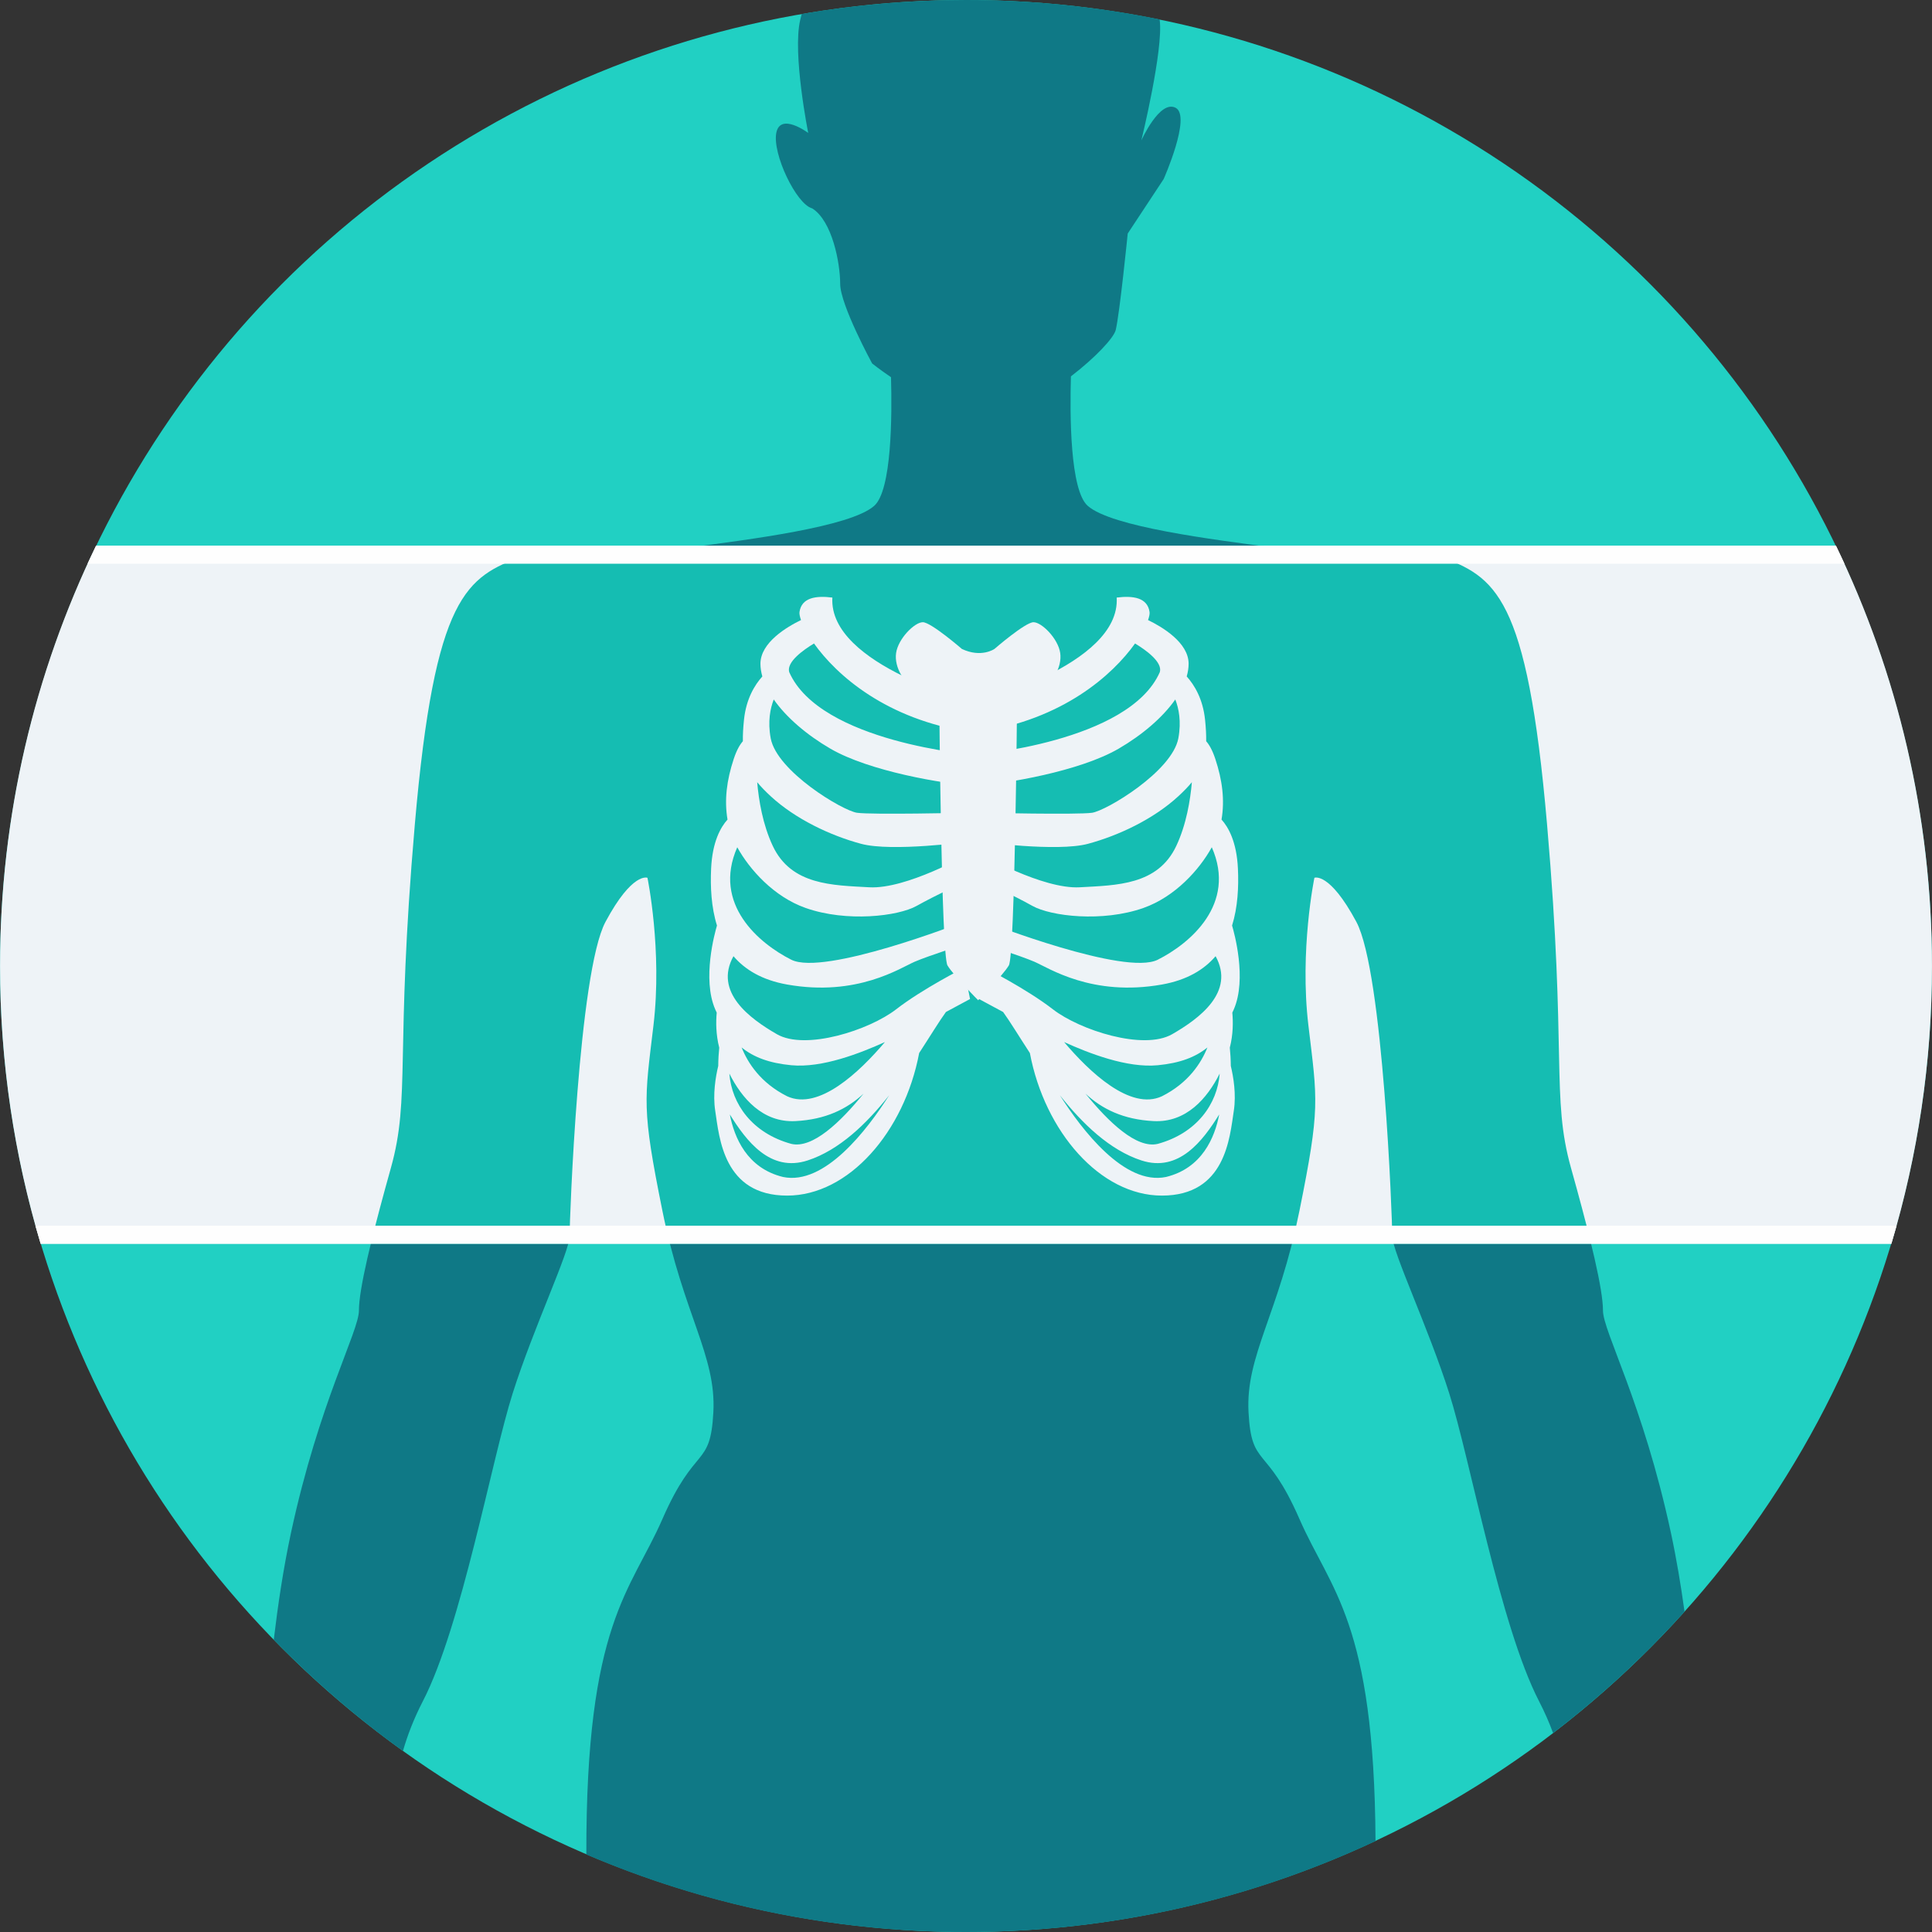
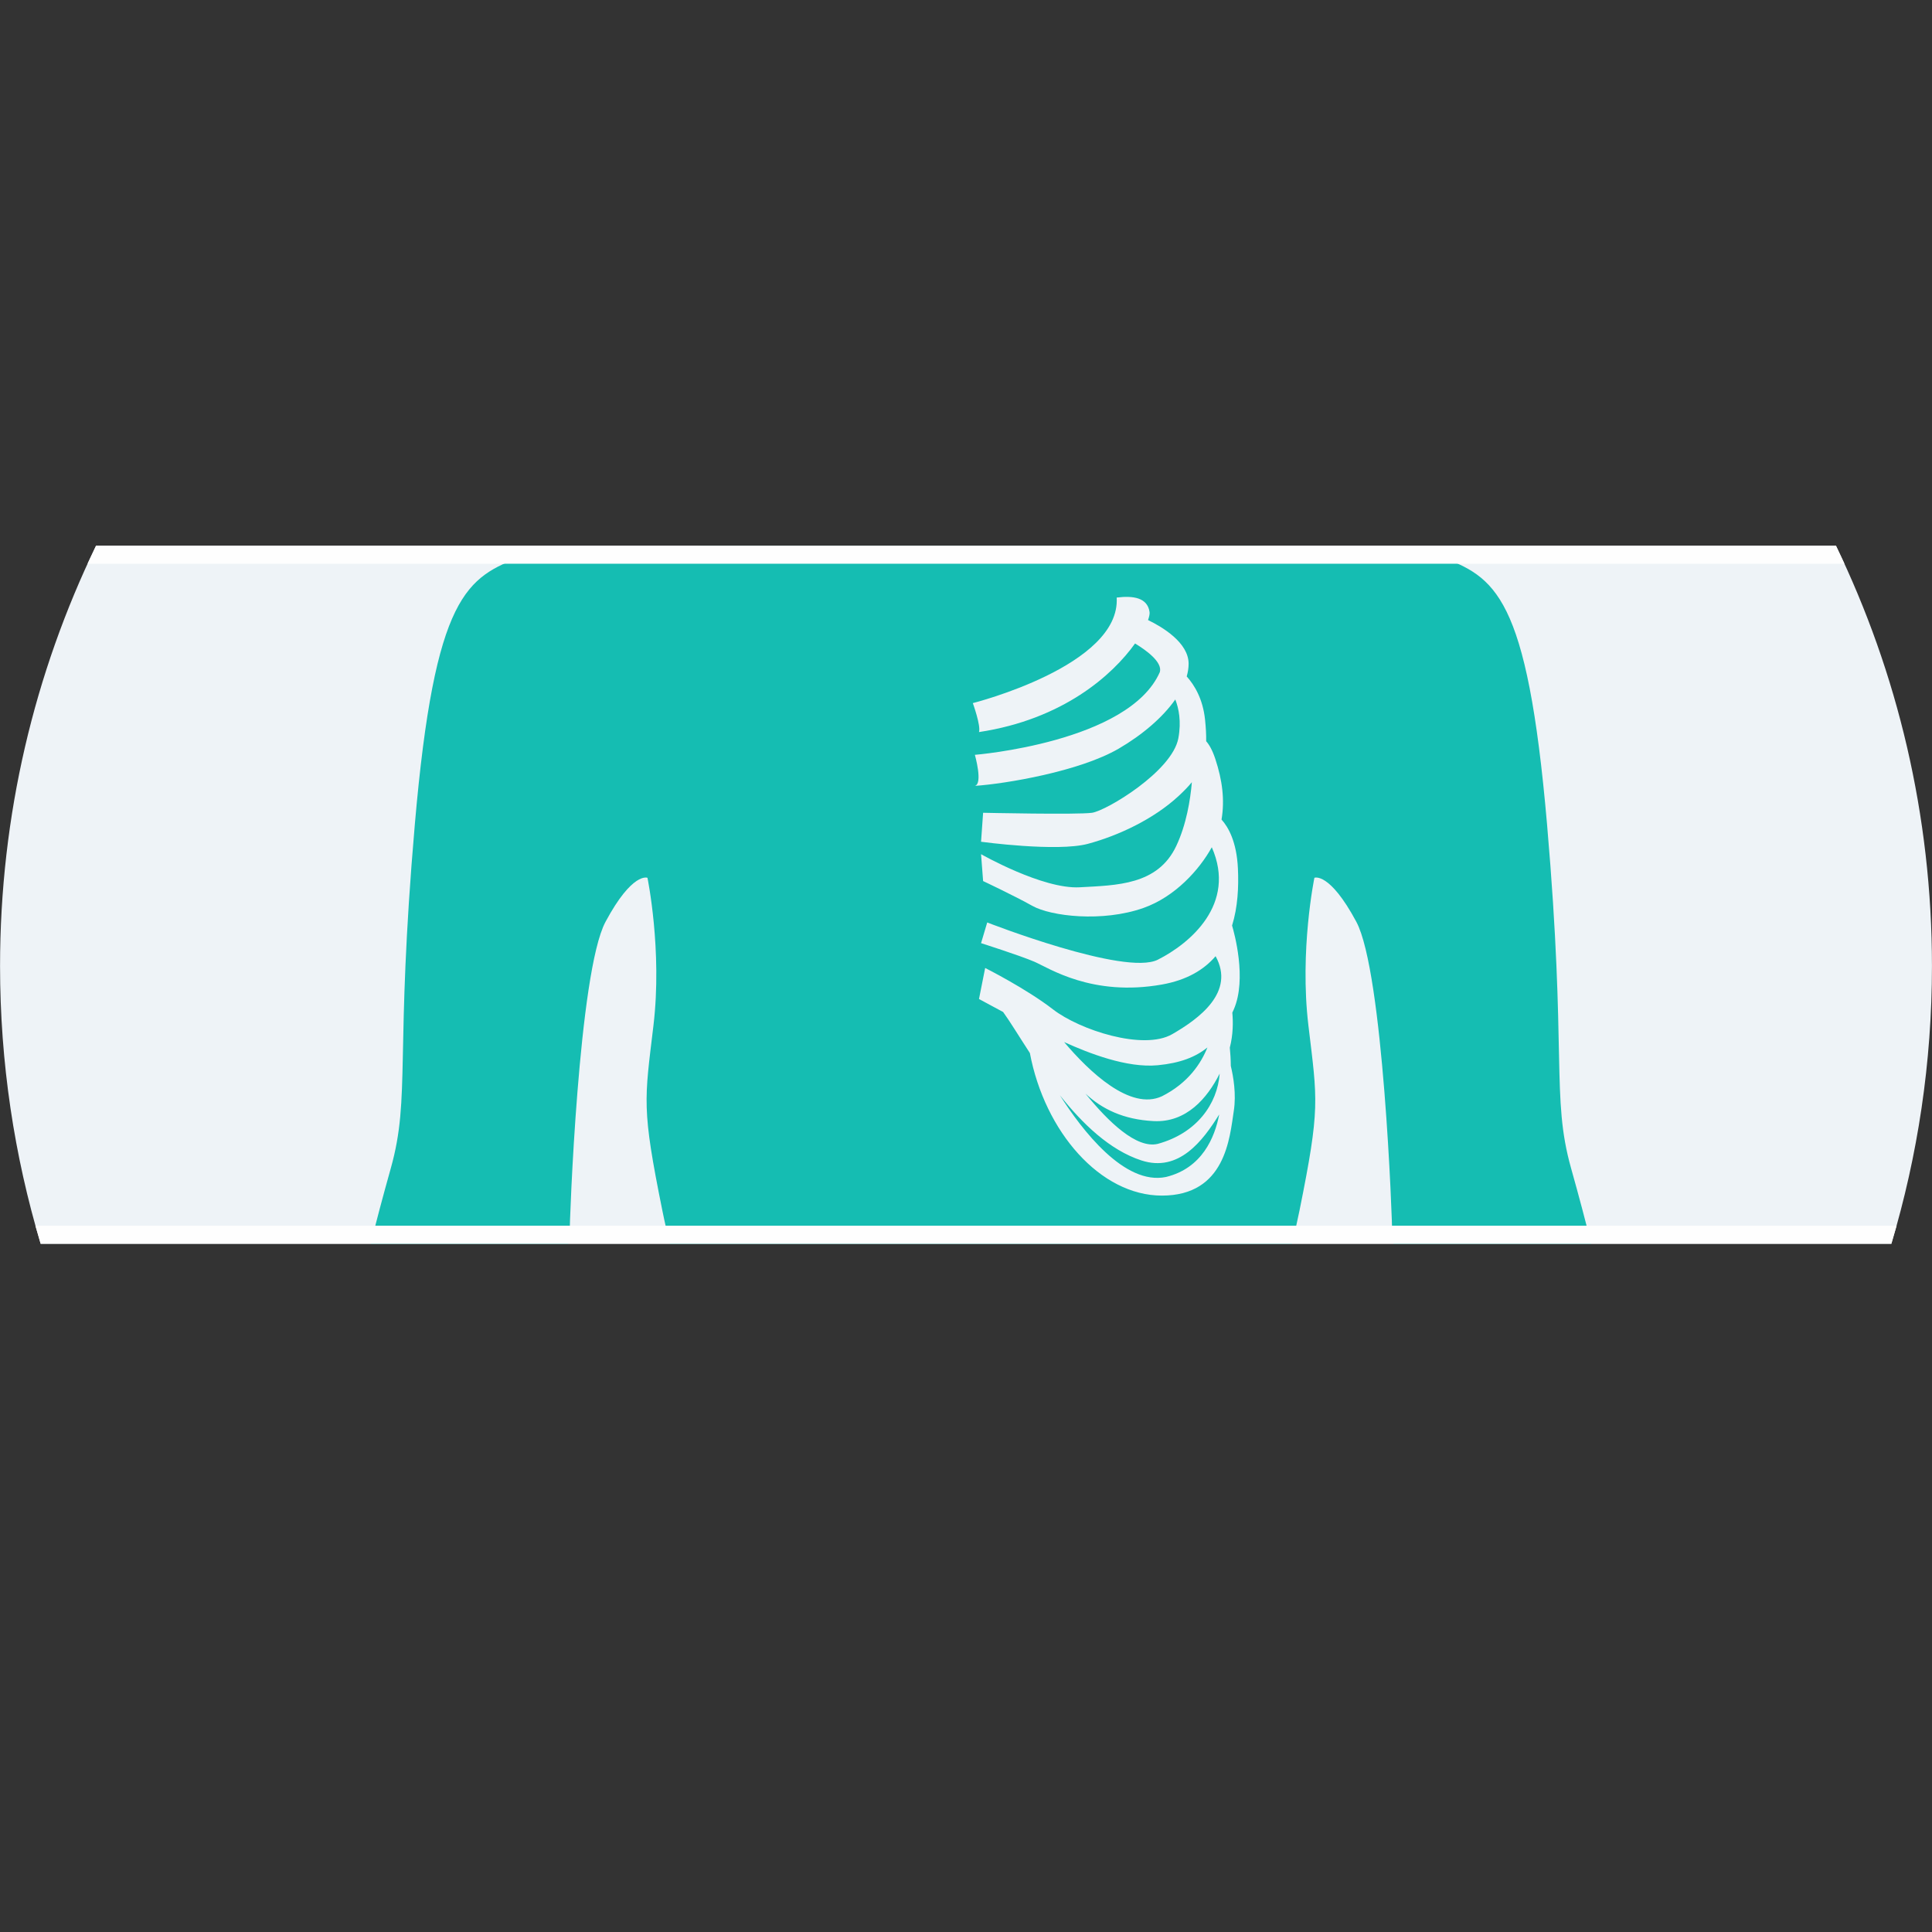
<svg xmlns="http://www.w3.org/2000/svg" height="64px" width="64px" version="1.1" id="Layer_1" viewBox="0 0 512.003 512.003" xml:space="preserve" fill="#000000">
  <rect x="0" y="0" width="512.003" height="512.003" fill="#333333" stroke="none" />
  <g id="SVGRepo_bgCarrier" stroke-width="0" />
  <g id="SVGRepo_tracerCarrier" stroke-linecap="round" stroke-linejoin="round" />
  <g id="SVGRepo_iconCarrier">
-     <circle style="fill:#21D0C3;" cx="256.001" cy="255.998" r="255.998" />
-     <path style="fill:#0F7986;" d="M446.418,427.089c-0.944-6.849-2.104-13.895-3.62-20.942c-7.408-34.426-17.992-53.304-17.992-58.859 c0-5.552-3.175-18.878-8.466-37.756s-1.058-29.986-6.35-91.064s-13.758-65.519-28.577-71.073c-14.819-5.552-26.46,0-43.393-2.221 c-16.936-2.221-43.393-5.552-49.745-11.106c-4.736-4.139-4.763-24.321-4.469-34.327c6.413-4.923,11.368-10.171,11.88-12.314 c1.058-4.44,3.175-25.543,3.175-25.543l9.525-14.435c0,0,7.408-16.657,3.175-18.882c-4.234-2.218-9.093,8.652-9.093,8.652 s5.917-24.196,4.859-31.97l-0.015-0.106C290.734,1.773,273.576,0,256.004,0c-14.845,0-29.388,1.278-43.541,3.704 c-0.133,0.5-0.264,1.014-0.39,1.546c-2.119,8.884,2.117,29.986,2.117,29.986s-7.408-5.552-8.466,0 c-1.061,5.552,5.292,18.878,9.525,19.991c5.292,3.329,7.408,14.435,7.408,19.989c0,5.552,8.466,21.101,8.466,21.101 s1.949,1.568,5.005,3.647c0.284,10.076,0.228,30.001-4.476,34.111c-6.35,5.554-32.811,8.886-49.743,11.106 c-16.936,2.221-28.575-3.329-43.396,2.221c-14.817,5.556-23.283,9.996-28.577,71.073c-5.292,61.078-1.058,72.186-6.35,91.064 c-5.292,18.878-8.466,32.206-8.466,37.756c0,5.554-10.583,24.432-17.992,58.859c-2.073,9.628-3.481,19.259-4.575,28.376 c10.512,10.802,21.967,20.679,34.237,29.498c1.182-4.112,2.855-8.506,5.265-13.174c10.321-19.991,18.258-64.132,23.814-81.623 c5.556-17.491,15.081-37.48,15.081-41.645c0-4.163,2.381-69.962,9.525-83.288c7.146-13.326,11.114-11.663,11.114-11.663 s3.968,19.157,1.588,39.147c-2.381,19.989-3.175,21.656,2.381,49.14c5.556,27.485,14.287,38.314,13.494,53.306 c-0.793,14.993-4.761,8.33-13.494,28.318c-8.429,19.292-20.302,27.472-20.169,88.915c30.885,13.22,64.895,20.543,100.616,20.543 c38.801,0,75.578-8.645,108.526-24.097c-0.326-58.212-11.902-66.45-20.163-85.363c-8.731-19.991-12.7-13.326-13.494-28.318 c-0.793-14.991,7.939-25.818,13.494-53.306c5.558-27.483,4.765-29.15,2.383-49.14c-2.383-19.989,1.588-39.147,1.588-39.147 s3.968-1.663,11.112,11.663c7.141,13.324,9.525,79.123,9.525,83.288s9.525,24.154,15.081,41.645 c5.556,17.491,13.494,61.634,23.814,81.623c1.508,2.921,2.726,5.733,3.718,8.437c12.583-9.642,24.244-20.423,34.828-32.195 L446.418,427.089z" />
    <path style="fill:#EEF3F7;" d="M25.464,144.602h461.08c16.303,33.679,25.448,71.47,25.448,111.398 c0,25.592-3.773,50.299-10.762,73.615H10.775c-6.989-23.316-10.762-48.022-10.762-73.616c0-39.928,9.146-77.719,25.448-111.398 L25.464,144.602L25.464,144.602z" />
    <path style="fill:#15BDB2;" d="M421.66,329.612c-1.38-5.682-3.177-12.425-5.323-20.08c-5.292-18.878-1.058-29.986-6.35-91.064 s-13.758-65.519-28.577-71.073c-14.819-5.552-26.46,0-43.393-2.221l-4.37-0.573H186.278l-4.37,0.573 c-16.936,2.221-28.575-3.329-43.396,2.221c-14.817,5.556-23.283,9.996-28.577,71.073c-5.292,61.078-1.058,72.186-6.35,91.064 c-2.146,7.655-3.942,14.398-5.323,20.08h52.327c0.232-0.866,0.357-1.557,0.357-2.035c0-4.163,2.381-69.962,9.525-83.288 c7.146-13.326,11.114-11.663,11.114-11.663s3.968,19.157,1.588,39.147c-2.381,19.989-3.175,21.656,2.381,49.14 c0.626,3.102,1.296,5.99,1.984,8.698h164.84c0.69-2.708,1.356-5.596,1.984-8.698c5.558-27.483,4.765-29.15,2.383-49.14 c-2.383-19.989,1.588-39.147,1.588-39.147s3.969-1.663,11.112,11.663c7.141,13.324,9.525,79.123,9.525,83.288 c0,0.478,0.126,1.167,0.357,2.035h52.327L421.66,329.612L421.66,329.612z" />
    <path style="fill:#FEFEFE;" d="M25.464,144.602h461.08c0.77,1.588,1.521,3.186,2.258,4.792H23.206 C23.943,147.788,24.694,146.189,25.464,144.602z M502.615,324.823c-0.447,1.603-0.908,3.199-1.384,4.789H10.775 c-0.476-1.59-0.937-3.186-1.384-4.789h493.222H502.615z" />
    <g>
      <path style="fill:#EEF3F7;" d="M325.914,277.644c0.89-3.47,0.893-6.8,0.666-9.283c0.133-0.288,0.266-0.571,0.397-0.871 c3.514-8.085,0.097-20.335-0.463-22.211c1.528-4.899,1.771-10.25,1.552-15.078c-0.324-7.181-2.575-11.044-4.345-13.006 c0.877-5.182,0.223-10.418-1.645-16.061c-0.789-2.383-1.647-3.824-2.425-4.701c0.029-1.678-0.073-3.55-0.297-5.717 c-0.58-5.549-2.855-9.218-4.861-11.448c0.319-1.133,0.505-2.258,0.505-3.36c0-5.625-7-9.765-10.753-11.586 c0.326-0.928,0.47-1.669,0.403-2.123c-0.545-3.838-4.356-4.385-8.714-3.838c1.089,18.098-38.124,27.968-38.124,27.968 s2.181,6.032,1.634,7.677c22.253-3.36,35.397-15.105,41.356-23.475c2.817,1.7,7.329,4.899,6.573,7.571 c-8.169,18.646-49.018,21.936-49.018,21.936s2.181,7.677,0,8.226c8.169-0.549,27.777-3.838,38.124-9.871 c6.224-3.629,11.646-8.248,14.989-13.026c0.91,2.332,1.641,5.804,0.807,10.286c-1.636,8.773-19.063,19.193-22.875,19.742 c-3.813,0.549-28.865,0-28.865,0l-0.545,7.68c0,0,20.151,2.743,28.322,0.549c8.169-2.194,17.427-6.581,23.964-12.611 c1.422-1.314,2.6-2.522,3.581-3.718c-0.405,4.732-1.455,11.205-4.125,16.878c-4.901,10.42-15.795,10.42-25.598,10.969 c-9.803,0.549-26.143-8.775-26.143-8.775l0.545,7.128c0,0,8.169,3.838,13.07,6.581c4.901,2.743,18.517,4.387,29.41,0.549 c8.413-2.965,14.865-10.177,18.123-16.09c6.672,15.116-5.865,25.55-14.312,29.801c-8.714,4.387-45.203-9.871-45.203-9.871 l-1.634,5.483c0,0,10.348,3.292,14.159,4.934c3.813,1.645,15.249,9.322,33.767,6.032c6.645-1.182,11.161-3.929,14.228-7.509 c5.248,9.498-4.328,16.541-11.504,20.67c-7.624,4.387-24.507-1.098-31.589-6.581c-7.08-5.485-17.972-10.969-17.972-10.969 l-1.636,8.226c0,0,2.919,1.592,6.394,3.441c1.799,2.474,4.174,6.402,7.093,10.877c3.944,20.902,18.686,37.78,34.984,37.78 c16.883,0,17.972-15.355,19.061-22.485c0.673-4.392-0.104-8.987-0.798-11.873C326.166,280.711,326.056,279.053,325.914,277.644 L325.914,277.644L325.914,277.644z M323.232,284.512L323.232,284.512c-0.611,8.054-6.072,15.789-16.406,18.626 c-5.605,1.342-13.032-5.739-19.16-13.313c4.385,4.077,10.038,6.877,18.071,7.281C314.394,297.54,319.946,291.049,323.232,284.512z M306.825,282.3L306.825,282.3c5.858-0.56,9.994-2.137,13.154-4.712c-1.647,4.128-5.036,9.402-12.065,12.941 c-8.379,3.867-19.208-6.455-25.913-14.371C288.501,279.095,298.63,283.088,306.825,282.3z M309.004,311.913L309.004,311.913 c-11.028,2.297-22.315-12.51-28.127-21.661c5.964,7.527,13.209,14.536,21.592,17.273c9.959,3.253,16.294-5.208,20.638-12.188 C321.939,301.414,318.586,309.583,309.004,311.913z" />
-       <path style="fill:#EEF3F7;" d="M190.341,282.49c-0.695,2.884-1.471,7.481-0.8,11.873c1.089,7.128,2.179,22.485,19.063,22.485 c16.298,0,31.04-16.876,34.984-37.78c2.919-4.476,5.294-8.405,7.093-10.877c3.475-1.849,6.394-3.441,6.394-3.441l-1.634-8.226 c0,0-10.892,5.483-17.972,10.969c-7.08,5.483-23.964,10.969-31.589,6.581c-7.177-4.13-16.75-11.172-11.504-20.67 c3.067,3.578,7.582,6.328,14.228,7.509c18.517,3.29,29.955-4.387,33.767-6.032c3.813-1.645,14.159-4.934,14.159-4.934l-1.634-5.483 c0,0-36.49,14.259-45.203,9.871c-8.446-4.251-20.984-14.684-14.312-29.801c3.259,5.913,9.708,13.127,18.123,16.09 c10.892,3.838,24.509,2.194,29.41-0.549c4.901-2.743,13.07-6.581,13.07-6.581l0.545-7.128c0,0-16.338,9.322-26.143,8.775 c-9.803-0.549-20.694-0.549-25.598-10.969c-2.668-5.673-3.718-12.146-4.125-16.878c0.981,1.195,2.159,2.403,3.581,3.718 c6.535,6.032,15.795,10.42,23.964,12.611c8.169,2.194,28.321-0.549,28.321-0.549l-0.545-7.68c0,0-25.054,0.549-28.865,0 c-3.812-0.549-21.239-10.969-22.875-19.742c-0.835-4.48-0.106-7.952,0.807-10.286c3.344,4.778,8.764,9.4,14.989,13.026 c10.348,6.032,29.955,9.322,38.124,9.871c-2.181-0.549,0-8.226,0-8.226s-40.849-3.292-49.018-21.936 c-0.759-2.67,3.755-5.869,6.572-7.571c5.962,8.37,19.105,20.115,41.356,23.475c-0.545-1.645,1.636-7.677,1.636-7.677 s-39.213-9.871-38.124-27.968c-4.356-0.549-8.169,0-8.714,3.838c-0.064,0.454,0.077,1.195,0.403,2.123 c-3.753,1.819-10.753,5.962-10.753,11.586c0,1.1,0.186,2.225,0.503,3.36c-2.004,2.232-4.28,5.898-4.859,11.448 c-0.228,2.17-0.328,4.041-0.299,5.717c-0.776,0.877-1.636,2.317-2.423,4.701c-1.867,5.642-2.522,10.879-1.647,16.061 c-1.773,1.962-4.022,5.826-4.345,13.006c-0.219,4.829,0.024,10.177,1.552,15.078c-0.56,1.878-3.975,14.126-0.463,22.211 c0.13,0.297,0.264,0.582,0.397,0.871c-0.23,2.48-0.225,5.81,0.666,9.283C190.463,279.053,190.352,280.714,190.341,282.49z M210.782,297.106L210.782,297.106c8.032-0.403,13.683-3.206,18.071-7.281c-6.125,7.573-13.557,14.655-19.16,13.313 c-10.337-2.837-15.795-10.572-16.406-18.626C196.572,291.049,202.124,297.543,210.782,297.106z M234.516,276.155L234.516,276.155 c-6.703,7.913-17.533,18.236-25.911,14.371c-7.029-3.539-10.42-8.811-12.067-12.941c3.162,2.575,7.298,4.152,13.156,4.712 C217.886,283.086,228.015,279.091,234.516,276.155z M193.413,295.338L193.413,295.338c4.345,6.978,10.678,15.441,20.638,12.188 c8.383-2.737,15.628-9.745,21.592-17.273c-5.81,9.15-17.098,23.958-28.127,21.661C197.932,309.586,194.581,301.414,193.413,295.338 z" />
-       <path style="fill:#EEF3F7;" d="M254.904,171.975c0,0-8.169-7.08-10.348-7.08s-6.535,4.356-7.08,8.169 c-0.545,3.813,2.179,8.169,5.446,9.803c3.268,1.634,5.99,2.723,5.99,2.723s0.545,67.535,2.179,70.257 c1.634,2.726,8.169,9.258,8.169,9.258h-0.071c0,0,6.535-6.535,8.169-9.258c1.634-2.723,2.179-70.257,2.179-70.257 s2.723-1.089,5.99-2.723c3.268-1.636,5.99-5.99,5.446-9.803c-0.545-3.813-4.901-8.169-7.08-8.169c-2.181,0-10.348,7.08-10.348,7.08 s-3.47,2.449-8.645,0H254.904z" />
    </g>
  </g>
</svg>